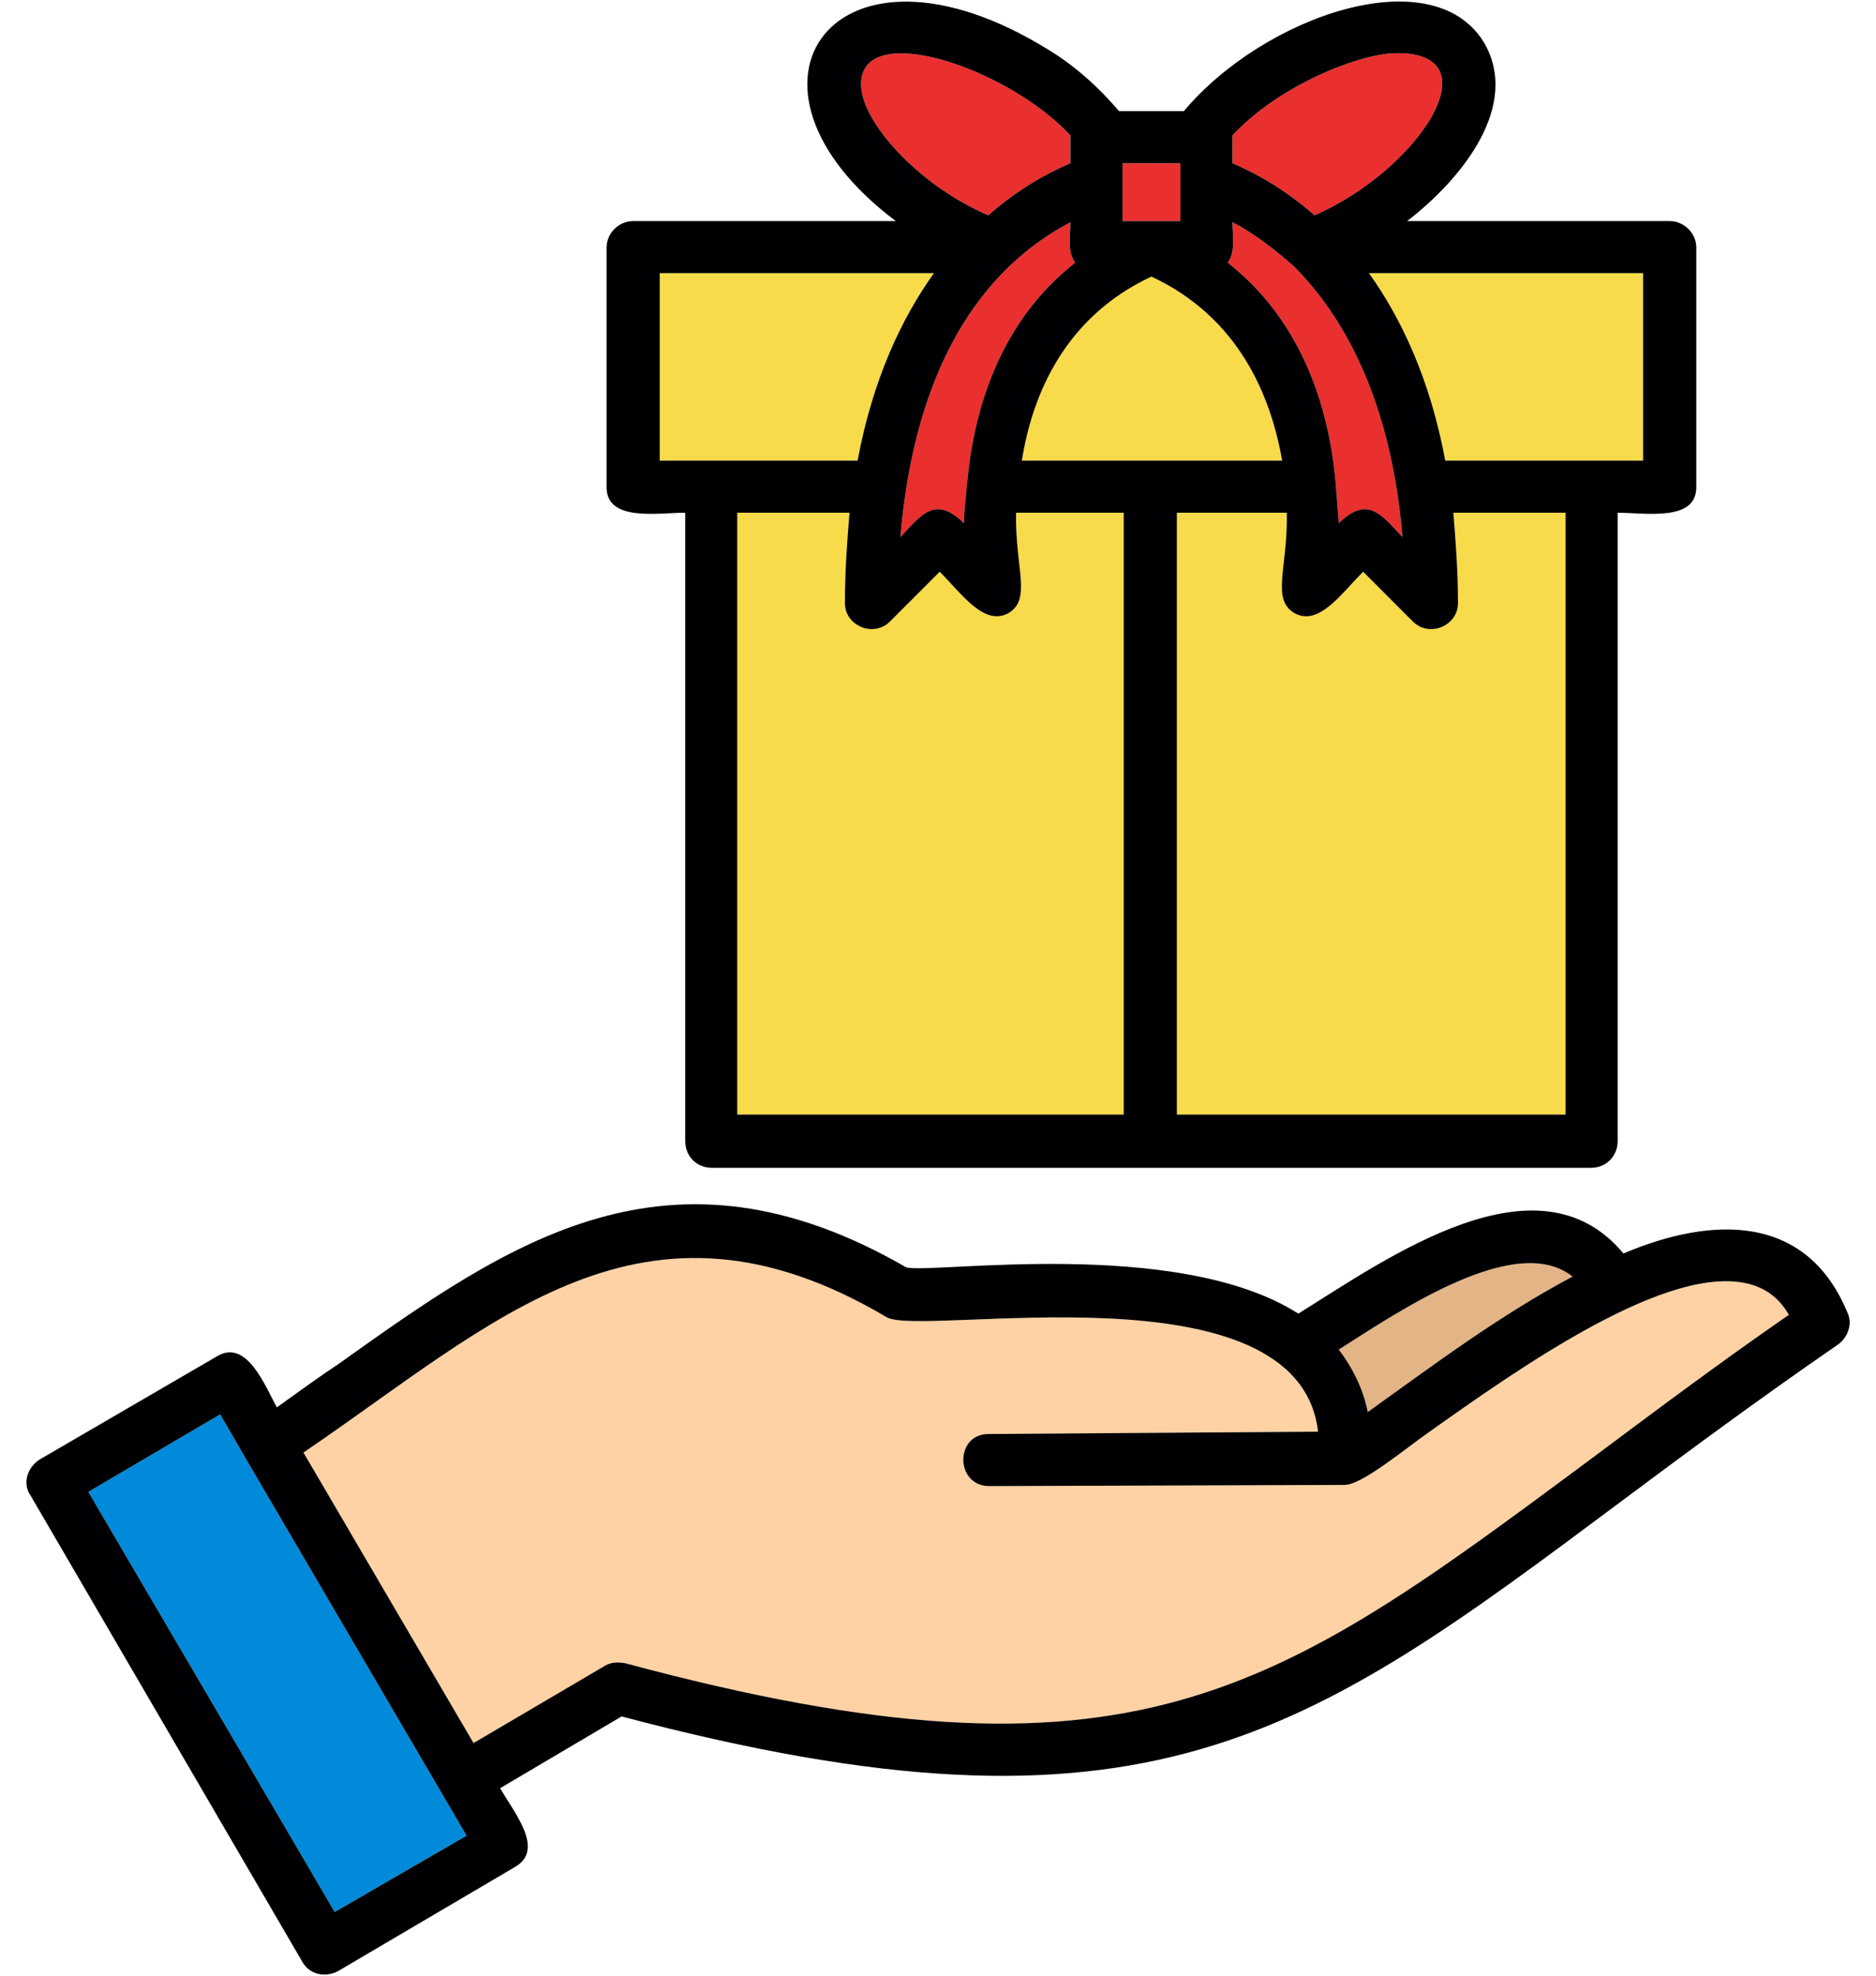
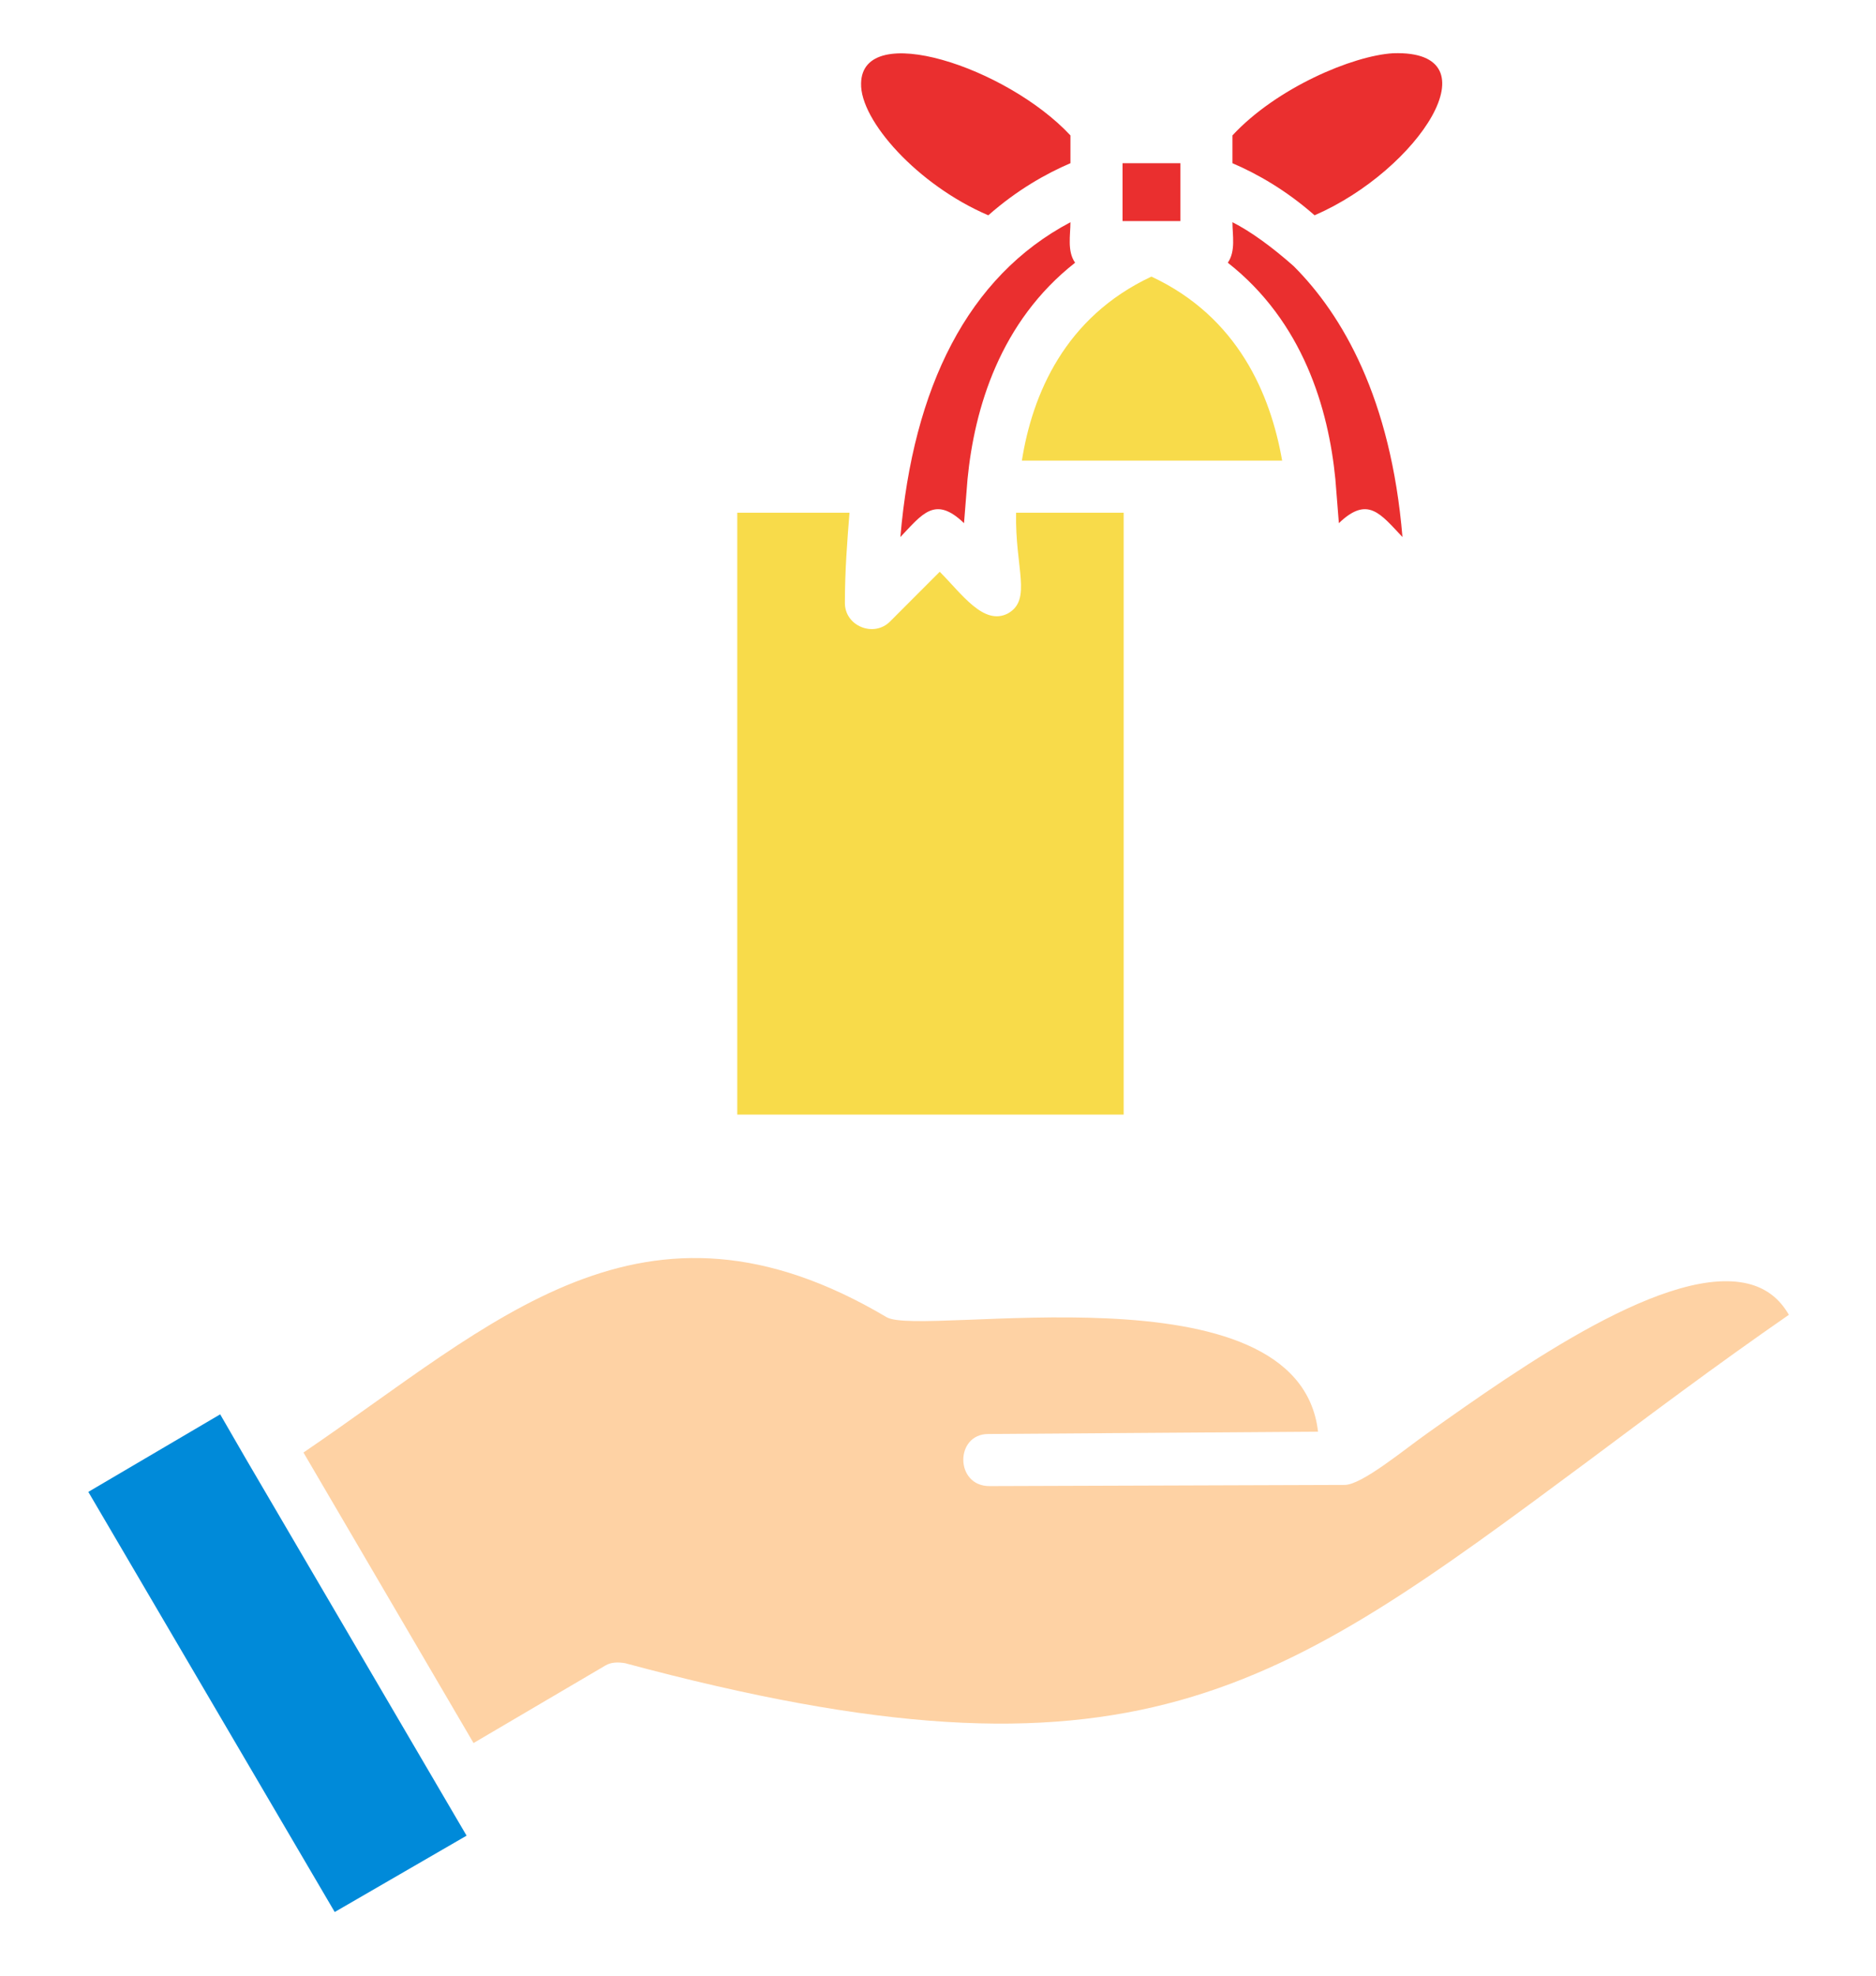
<svg xmlns="http://www.w3.org/2000/svg" width="38" height="40" viewBox="0 0 38 40" fill="none">
  <path fill-rule="evenodd" clip-rule="evenodd" d="M17.957 26.667C13.013 23.738 10.014 26.784 6.147 29.408L9.592 35.29L12.263 33.72C12.38 33.65 12.521 33.65 12.661 33.673C22.948 36.438 25.831 34.282 32.181 29.572C33.376 28.682 34.712 27.674 36.235 26.62C36.047 26.292 35.79 26.104 35.485 26.011C33.845 25.518 30.775 27.698 28.924 29.01C28.455 29.338 27.588 30.064 27.237 30.064L20.043 30.088C19.34 30.088 19.34 29.033 20.019 29.033L26.698 28.986C26.299 25.542 18.66 27.088 17.957 26.667Z" fill="#FED2A4" />
  <path fill-rule="evenodd" clip-rule="evenodd" d="M9.451 37.165L4.975 29.526L4.46 28.635L1.789 30.205L6.78 38.711L9.451 37.165Z" fill="#008AD9" />
  <path fill-rule="evenodd" clip-rule="evenodd" d="M17.559 16.731C17.559 17.34 18.192 18.043 18.871 18.746C19.574 18.043 20.183 17.34 20.183 16.731C20.183 16.45 19.715 16.005 19.363 16.755C19.152 17.13 18.59 17.13 18.402 16.755C18.215 16.356 18.121 16.356 17.957 16.356C17.746 16.356 17.559 16.52 17.559 16.731Z" fill="#EA2F2F" />
  <path fill-rule="evenodd" clip-rule="evenodd" d="M14.934 22.566H22.761V10.381H20.582C20.558 11.506 20.91 12.138 20.418 12.419C19.926 12.677 19.48 12.021 19.035 11.576L18.028 12.584C17.7 12.912 17.114 12.677 17.114 12.209C17.114 11.552 17.161 10.967 17.207 10.381H14.934V22.566Z" fill="#F8DB4A" />
-   <path fill-rule="evenodd" clip-rule="evenodd" d="M23.839 10.381V22.566H31.712V10.381H29.439C29.486 10.967 29.533 11.552 29.533 12.209C29.533 12.677 28.947 12.912 28.619 12.584L27.612 11.576C27.166 12.021 26.721 12.677 26.229 12.419C25.737 12.138 26.088 11.506 26.065 10.381H23.839ZM29.275 9.326H33.282V5.53H27.729C28.385 6.444 28.971 7.686 29.275 9.326Z" fill="#F8DB4A" />
  <path fill-rule="evenodd" clip-rule="evenodd" d="M28.408 10.873C28.174 8.061 27.19 6.374 26.206 5.39C25.784 5.015 25.339 4.687 24.964 4.499C24.964 4.757 25.034 5.085 24.87 5.319C26.393 6.514 26.909 8.272 27.049 9.701L27.12 10.592C27.705 10.029 27.963 10.404 28.408 10.873Z" fill="#EA2F2F" />
  <path fill-rule="evenodd" clip-rule="evenodd" d="M25.971 9.326C25.737 7.991 25.081 6.421 23.323 5.6C21.566 6.421 20.91 7.991 20.699 9.326H25.971Z" fill="#F8DB4A" />
-   <path fill-rule="evenodd" clip-rule="evenodd" d="M19.598 9.701C19.738 8.272 20.254 6.514 21.777 5.319C21.613 5.085 21.683 4.757 21.683 4.499C19.598 5.6 18.496 7.85 18.238 10.873C18.684 10.404 18.942 10.029 19.527 10.592C19.527 10.381 19.551 10.17 19.574 9.936L19.598 9.701ZM22.738 4.476H23.909V3.304H22.738V4.476ZM24.964 3.304C25.456 3.515 26.042 3.843 26.628 4.359C28.736 3.445 30.33 1.008 28.221 1.078C27.401 1.125 25.854 1.781 24.964 2.742V3.304ZM21.683 3.304V2.742C20.394 1.359 17.465 0.398 17.442 1.687C17.418 2.437 18.59 3.749 20.019 4.359C20.605 3.843 21.191 3.515 21.683 3.304Z" fill="#EA2F2F" />
-   <path fill-rule="evenodd" clip-rule="evenodd" d="M17.371 9.326C17.676 7.686 18.262 6.444 18.918 5.53H13.364V9.326H17.371Z" fill="#F8DB4A" />
-   <path fill-rule="evenodd" clip-rule="evenodd" d="M31.853 25.846C30.705 24.933 28.338 26.549 27.119 27.323C27.401 27.698 27.612 28.119 27.705 28.588C29.018 27.651 30.353 26.643 31.853 25.846Z" fill="#E3B486" />
-   <path fill-rule="evenodd" clip-rule="evenodd" d="M9.592 35.29L12.263 33.72C12.38 33.65 12.521 33.65 12.661 33.673C22.948 36.438 25.831 34.282 32.181 29.572C33.376 28.682 34.712 27.674 36.235 26.62C36.047 26.292 35.79 26.104 35.485 26.011C33.845 25.518 30.775 27.698 28.924 29.01C28.455 29.338 27.588 30.064 27.237 30.064L20.043 30.088C19.34 30.088 19.34 29.033 20.019 29.033L26.698 28.986C26.299 25.542 18.66 27.088 17.957 26.667C13.013 23.738 10.014 26.784 6.147 29.408L9.592 35.29ZM4.975 29.526L4.46 28.635L1.789 30.205L6.78 38.711L9.451 37.165L4.975 29.526ZM5.608 28.494C6.03 28.19 6.452 27.885 6.873 27.604C10.295 25.167 13.528 22.87 18.356 25.659C18.848 25.8 23.839 25.026 26.299 26.596C28.104 25.472 31.15 23.292 32.884 25.378C34.712 24.605 36.61 24.581 37.43 26.596C37.524 26.807 37.43 27.088 37.219 27.229C35.555 28.377 34.102 29.455 32.814 30.416C26.44 35.173 23.206 37.563 12.591 34.751L10.131 36.204C10.412 36.696 11.044 37.446 10.435 37.797L6.85 39.906C6.592 40.047 6.264 39.977 6.124 39.719L0.617 30.275C0.453 30.041 0.547 29.713 0.804 29.549L4.39 27.463C4.999 27.088 5.374 28.073 5.608 28.494ZM27.119 27.323C27.401 27.698 27.612 28.119 27.705 28.588C29.018 27.651 30.353 26.643 31.853 25.846C30.705 24.933 28.338 26.549 27.119 27.323ZM32.228 23.644H14.419C14.114 23.644 13.88 23.41 13.88 23.105V10.381C13.318 10.381 12.287 10.568 12.287 9.865V5.015C12.287 4.71 12.544 4.476 12.825 4.476H18.145C14.466 1.711 16.926 -1.664 21.238 1.008C21.777 1.336 22.245 1.757 22.667 2.25H23.98C25.596 0.328 28.994 -0.844 30.049 0.844C30.822 2.132 29.603 3.632 28.502 4.476H33.821C34.102 4.476 34.36 4.71 34.36 5.015V9.865C34.36 10.568 33.329 10.381 32.767 10.381V23.105C32.767 23.41 32.532 23.644 32.228 23.644ZM14.934 10.381V22.566H22.761V10.381H20.582C20.558 11.506 20.91 12.138 20.418 12.419C19.926 12.677 19.48 12.021 19.035 11.576L18.027 12.584C17.7 12.912 17.114 12.677 17.114 12.209C17.114 11.552 17.16 10.967 17.207 10.381H14.934ZM23.839 22.566H31.712V10.381H29.439C29.486 10.967 29.533 11.552 29.533 12.209C29.533 12.677 28.947 12.912 28.619 12.584L27.612 11.576C27.166 12.021 26.721 12.677 26.229 12.419C25.737 12.138 26.088 11.506 26.065 10.381H23.839V22.566ZM29.275 9.326H33.282V5.53H27.729C28.385 6.444 28.971 7.686 29.275 9.326ZM26.206 5.39C25.784 5.015 25.339 4.687 24.964 4.499C24.964 4.757 25.034 5.085 24.87 5.319C26.393 6.514 26.909 8.272 27.049 9.701L27.119 10.592C27.705 10.029 27.963 10.404 28.408 10.873C28.174 8.061 27.19 6.374 26.206 5.39ZM19.574 9.936L19.598 9.701C19.738 8.272 20.254 6.514 21.777 5.319C21.613 5.085 21.683 4.757 21.683 4.499C19.598 5.6 18.496 7.85 18.238 10.873C18.684 10.404 18.941 10.029 19.527 10.592C19.527 10.381 19.551 10.17 19.574 9.936ZM20.699 9.326H25.971C25.737 7.991 25.081 6.421 23.323 5.6C21.566 6.421 20.91 7.991 20.699 9.326ZM18.918 5.53H13.364V9.326H17.371C17.676 7.686 18.262 6.444 18.918 5.53ZM26.627 4.359C28.736 3.445 30.33 1.008 28.221 1.078C27.401 1.125 25.854 1.781 24.964 2.742V3.304C25.456 3.515 26.042 3.843 26.627 4.359ZM21.683 2.742C20.394 1.359 17.465 0.398 17.442 1.687C17.418 2.437 18.59 3.749 20.019 4.359C20.605 3.843 21.191 3.515 21.683 3.304V2.742ZM22.738 4.476H23.909V3.304H22.738V4.476Z" fill="#000002" />
+   <path fill-rule="evenodd" clip-rule="evenodd" d="M19.598 9.701C19.738 8.272 20.254 6.514 21.777 5.319C21.613 5.085 21.683 4.757 21.683 4.499C19.598 5.6 18.496 7.85 18.238 10.873C18.684 10.404 18.942 10.029 19.527 10.592L19.598 9.701ZM22.738 4.476H23.909V3.304H22.738V4.476ZM24.964 3.304C25.456 3.515 26.042 3.843 26.628 4.359C28.736 3.445 30.33 1.008 28.221 1.078C27.401 1.125 25.854 1.781 24.964 2.742V3.304ZM21.683 3.304V2.742C20.394 1.359 17.465 0.398 17.442 1.687C17.418 2.437 18.59 3.749 20.019 4.359C20.605 3.843 21.191 3.515 21.683 3.304Z" fill="#EA2F2F" />
</svg>